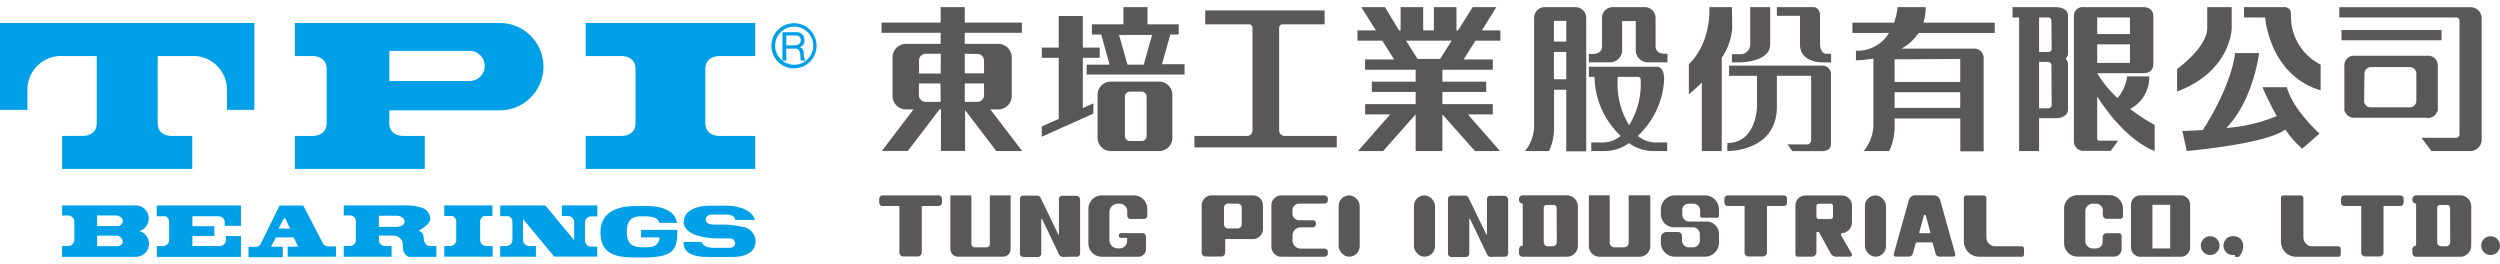
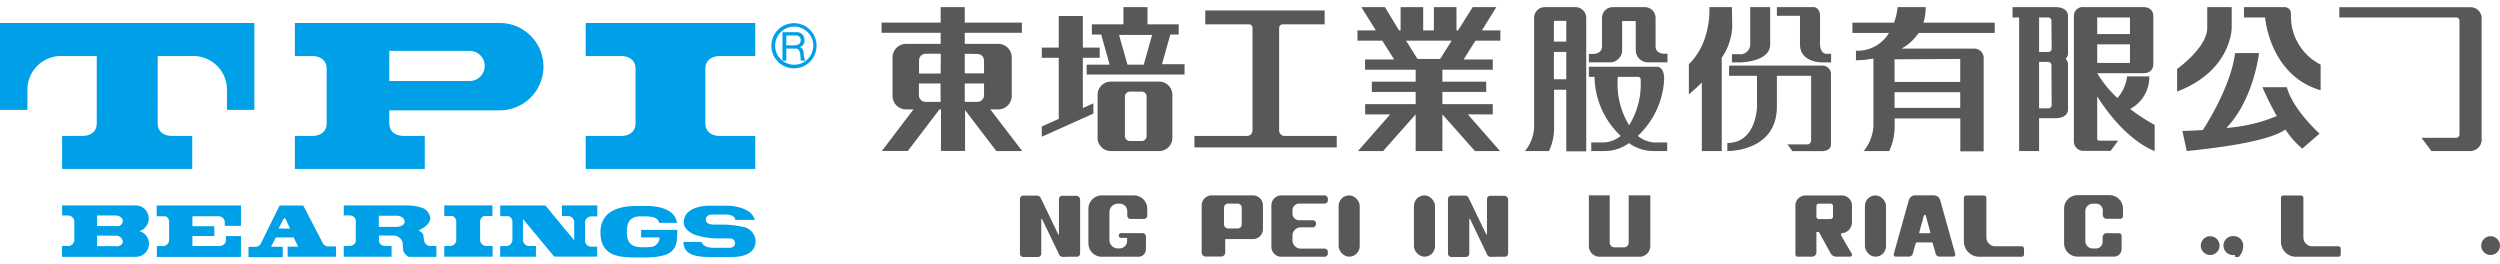
<svg xmlns="http://www.w3.org/2000/svg" id="prefix__prefix__圖層_1" data-name="圖層 1" viewBox="0 0 332 34" width="322" height="34">
  <defs>
    <style>.prefix__prefix__cls-1{fill:#00a0e9}.prefix__prefix__cls-2{fill:#595757}</style>
  </defs>
  <path class="prefix__prefix__cls-1" d="M0 2.53v11.53h3.64v-2.7a4.47 4.47 0 014.81-4.44h4.4v8.89c0 1.82-1.93 1.71-1.93 1.71H8.25v4.39h17.28v-4.39h-2.67s-1.92.11-1.92-1.71V6.92h4.39a4.47 4.47 0 014.81 4.44v2.7h3.64V2.53zm93.67 6.11c0-1.82 1.93-1.72 1.93-1.72h4.7V2.53H77.78v4.39h4.69s1.93-.1 1.93 1.72v7.17c0 1.82-1.93 1.71-1.93 1.71h-4.69v4.39h22.52v-4.39h-4.7s-1.93.11-1.93-1.71zM66.61 2.53H39.16v4.39h2.3s1.92-.1 1.92 1.72v7.17c0 1.82-1.92 1.71-1.92 1.71h-2.3v4.39h17.25v-4.39h-2.78s-1.93.11-1.93-1.71v-1.69h14.91a5.8 5.8 0 000-11.59zm-4.24 7.7H51.7v-4h10.67a2 2 0 110 4zm43.07-1.68a3 3 0 113-3 3 3 0 01-3 3zm0-5.54A2.53 2.53 0 10108 5.54 2.54 2.54 0 00105.44 3z" />
  <path class="prefix__prefix__cls-1" d="M103.91 3.75h1.78a1 1 0 011.14 1 .9.9 0 01-.66 1c.44.09.53.41.57.78a1.89 1.89 0 00.22 1h-.56c-.14-.15-.06-.56-.14-.92s-.14-.68-.62-.68h-1.22v1.6h-.51zm1.55 1.74c.47 0 .87-.13.87-.68a.59.59 0 00-.67-.63h-1.24v1.31zm-60.84 26.7h-1.08a.81.81 0 01-.63-.35l-2.6-5s0-.07-.06-.07h-3.1a.21.21 0 00-.06.08l-2.47 5a.81.81 0 01-.61.4H33v1.38h4.55v-1.39H36l.63-1.24H39l.59 1.23H38.2v1.34h6.42v-1.38zM37 29.82l.65-1.28a.17.17 0 01.27 0l.6 1.29zm52.94.18h-4.8v1h2.44a1.24 1.24 0 01-1.16 1.27c-1.89.13-3.18.07-3.18-1.95 0-.94.17-2.12 1.83-2.12 1.2 0 2.25 0 2.45.82v.05h2.38c-.32-2.41-4.08-2.24-4.08-2.24h-1.36c-2.15 0-4.72.61-4.72 3.51 0 3.22 2.61 3.32 4.83 3.32h1.35c3.99-.08 4.02-1.54 4.02-3.66zm8.75-.4h-.07a12.38 12.38 0 00-2.36-.3h-1.32c-.29 0-1.21 0-1.21-.66 0-.43.33-.68.87-.68h1.87c.26 0 1.17.1 1.17.72h2.6c-.39-1.52-2.58-1.85-3.48-1.89h-2.59c-1 0-3.37.31-3.37 2.24 0 .58.48 1.21 1.52 1.63a10.34 10.34 0 002.62.47h2a.63.63 0 01.67.67c0 .44-.46.58-.68.58h-2.28s-1.26 0-1.48-.78h-2.4c0 1.65 1.49 2 3.49 2H97c.36 0 3.34.13 3.34-2.12a2 2 0 00-1.65-1.88zm-33.3 2.54h-.83a.83.83 0 01-.8-.81V28.9a.82.82 0 01.48-.73h1.15v-1.42H59v1.41h1.1a.86.86 0 01.49.63v2.65a.84.84 0 01-.79.7H59v1.42h6.42v-1.4zm11.82-5.39h-2.59v1.41h.83a.82.82 0 01.8.81v2.41l-3.82-4.62h-6v1.42h1.14a.82.82 0 01.48.73v2.43a.83.83 0 01-.8.81h-.83v1.42h4.75v-1.43h-.93a.82.82 0 01-.79-.78v-2.81l4.15 5h5.71v-1.32h-.81a.82.82 0 01-.81-.79V29a.83.83 0 01.8-.79h.83v-1.46zM18.5 30.16a1.74 1.74 0 00-.45-3.41h-9.8v1.34h.81a.83.83 0 01.81.81v2.43a.83.83 0 01-.8.81h-.83v1.44h9.81a1.74 1.74 0 00.45-3.42zm-3.14 2h-2.47v-1.39h2.53a.88.88 0 01.89.77c0 .4-.37.65-.95.65zm.25-2.67h-2.72v-1.4h2.53c.36 0 .89.3.89.72a.74.74 0 01-.7.71zM32 29.47v-2.71H20.81v1.43H22a.8.8 0 01.46.72v2.43a.83.83 0 01-.8.81h-.83v1.44H32v-2.77h-2v.64a.83.83 0 01-.79.68h-3.66v-1.33h2.91v-1.3h-2.91v-1.32h3.51a.82.82 0 01.79.79v.49zm25.94 2.67h-.83a.83.83 0 01-.76-.59c-.18-.75 0-.95-.44-1.27l-.3-.2.29-.16c.82-.46 1.24-1 1.24-1.45a1.64 1.64 0 00-.93-1.34 6.1 6.1 0 00-2.12-.38h-8.44v1.33h.82a.82.82 0 01.78.61v2.83a.84.84 0 01-.77.61h-.83v1.44H52v-1.43h-.91a.84.84 0 01-.76-.6v-.79h1.9a1.26 1.26 0 011.24.94c0 .08.06 1.06.12 1.2s.45.69.77.69h3.6zm-5.37-2.54h-2.26v-1.48h2.42c.26 0 1 .19 1 .77.01.43-.45.71-1.16.71z" />
  <path class="prefix__prefix__cls-2" d="M128.12.42h-3.2v2.05h-7.85v1.36h7.85V5.3h-4.61a1.79 1.79 0 00-1.78 1.79v5.13a1.79 1.79 0 001.78 1.78h1l-4.2 5.52h3.45l4.2-5.52h.2v5.52h3.2v-5.43l4.15 5.44h3.44L131.51 14h1.06a1.79 1.79 0 001.79-1.79V7.09a1.79 1.79 0 00-1.79-1.79h-4.45V3.83h7.59V2.47h-7.59zM124.92 13h-2a.89.89 0 01-.89-.89v-1.55h2.87zm0-3.76h-2.87V7.49a.88.88 0 01.89-.88h2zm5.76 2.87a.89.89 0 01-.89.89h-1.67v-2.44h2.56zm-.89-5.47a.88.88 0 01.89.88v1.69h-2.56v-2.6zm25.63-2.58h1.11V2.7h-4.14V.42h-3.2V2.7H145v1.36h1.24l1.12 4h-3.05v1.31h13V8h-3zm-3.53 4h-2.16l-1.12-3.95H153z" />
  <path class="prefix__prefix__cls-2" d="M143.8 7.15h2.24V5.79h-2.24V1.6h-3.2v4.19h-2.25v1.36h2.25v8.11l-2.25 1.01v1.36l6.85-3.07V13.2l-1.4.62V7.15zm10.14 3.16h-6.43a1.75 1.75 0 00-1.75 1.75v5.72a1.75 1.75 0 001.75 1.75h6.43a1.75 1.75 0 001.75-1.75v-5.72a1.75 1.75 0 00-1.75-1.75zm-1.67 7.23a.66.66 0 01-.66.66h-1.56a.67.67 0 01-.66-.66V12.3a.66.66 0 01.66-.66h1.56a.65.65 0 01.66.66zm17.6-.72V3.17a.48.48 0 01.48-.47h5.56V.86h-15.85V2.7h5.8a.47.47 0 01.47.47v13.66a.71.71 0 01-.71.69h-7v1.53h18.9v-1.53h-7a.72.72 0 01-.65-.7zM198.71.42h-3.14l-1.94 3.09h-.21V.42h-3v3.09H189V.42h-3v3.09h-.21L183.92.42h-3.14l1.94 3.09h-2.45v1.36h3.3l1.57 2.5h-3.86v1.36H188v1.59h-5.82v1.36H188v1.62h-6.71v1.36h3.33l-4.28 4.87h3.34l4.32-4.87v4.87h3.55v-4.87l4.32 4.87h3.33l-4.27-4.87h3.31V13.3h-6.69v-1.62h5.82v-1.36h-5.82V8.73h6.69V7.37h-3.87l1.57-2.5h3.31V3.51h-2.45zm-7.46 6.88h-3l-1.53-2.43h6.06zM209.26.42h-4.12a1.42 1.42 0 00-1.41 1.42v14.55a5.39 5.39 0 01-1.21 3.14h3.19a7.2 7.2 0 00.67-3.14v-5H208v8.18h2.65V1.84a1.42 1.42 0 00-1.39-1.42zM208 10h-1.64V6.37H208zm0-5h-1.64V2.24H208zm11.86.63V1.84a1.43 1.43 0 00-1.42-1.42h-4.28a1.42 1.42 0 00-1.41 1.42v3.79c0 .87-.84 1-1.14 1H211v1.12h2.7a1.63 1.63 0 001.72-1.48v-4h1.81v4a1.63 1.63 0 001.72 1.48h2.49V6.61H221c-.3-.01-1.14-.11-1.14-.98zm-2.36 11.89A11 11 0 00221 10c0-1.73-.95-1.67-.95-1.67H211v1.35h.76a2.81 2.81 0 000 .3 11 11 0 003.47 7.54 3.89 3.89 0 01-2.18.87h-1.73v1.14H213a5.53 5.53 0 003.11-.9l.22-.16.22.16a5.57 5.57 0 003.11.9h1.74v-1.14h-1.74a3.91 3.91 0 01-2.16-.87zm-1.15-1.42a10.41 10.41 0 01-1.5-6.42h2.65s.33 0 .37.26a10.35 10.35 0 01-1.52 6.16zM230 .42h-3S227.36 5 224.28 8v4a21.72 21.72 0 001.72-1.57v9.1h2.65V7.14a8 8 0 001.39-4zm0 7.34h1s4.08 0 4.08-2.39V.42h-2.65v5a1.32 1.32 0 01-1.51 1.25H230zm11.7-2.39v-3.8c0-1-.73-1.15-.73-1.15h-5v1.15h3.07v3.8c0 2.53 3.13 2.39 3.13 2.39h1V6.62h-.59c-.88 0-.88-1.25-.88-1.25z" />
  <path class="prefix__prefix__cls-2" d="M242.06 8.18h-12.44v1.36h3.71v4.08s-.06 4.84-3.94 4.84v1.07s6.43.14 6.58-5.7V9.54h4.55V18c0 .65-.48.65-.48.65h-2.67l.66.89h4s1.12 0 1.12-.89V9.42a1.14 1.14 0 00-1.09-1.24zM255.73.42H252a8.18 8.18 0 01-.47 2.06H246v1.37h4.86a4.91 4.91 0 01-4.39 2.36v1.27a14.49 14.49 0 002.32-.24v8.94a5.72 5.72 0 01-1.29 3.35h3.39a7.74 7.74 0 00.72-3.33v-1h8.72v4.37h3.1V7.3a1.26 1.26 0 00-1.32-1.37h-9.6a6.47 6.47 0 002.28-2.08h10.11V2.48h-9.47a6.56 6.56 0 00.3-2.06zm4.59 13.38h-8.72v-2.08h8.72zm0-6.5v3.05h-8.72v-3zM272.87.42h-5.6v1.37h.87v17.74h2.65v-4.36H273c.41 0 1.61-.11 1.63-1.18V8a1.08 1.08 0 00-.31-.73 1 1 0 00.31-.74V1.62c.01-1.31-1.76-1.2-1.76-1.2zm-.41 13a.44.44 0 01-.43.44h-1.24V7.69H272a.44.44 0 01.43.44zm0-7.48a.44.44 0 01-.43.44h-1.24V1.79H272a.43.43 0 01.43.43zm12.96 3.68h-2.94a5.35 5.35 0 01-1.28 2.87 14.74 14.74 0 01-2.69-3.3h6.12c1.13 0 1.3-.76 1.33-1.07v-6.5s.08-1.2-1.33-1.2h-7.89a1.17 1.17 0 00-1.33 1.2v16.55a1.28 1.28 0 001.14 1.34h3.74l1-1.36h-2.59a.27.27 0 01-.19-.26v-5.61c3.88 6.1 7.63 7.24 7.63 7.24v-3.46a23.92 23.92 0 01-3.26-2.12 4.74 4.74 0 002.54-4.32zm-6.91-7.83h4.35V4h-4.35zm0 3.57h4.35v2.47h-4.35zm17.86-2.18V.42h-3.25v2.76c0 2.61-4 5.45-4 5.45v3c7.25-2.76 7.25-8.45 7.25-8.45zm7.93-.56s-.07-.83-.07-1.36a.82.82 0 00-.81-.84H298v1.37h2.81s.56 7.68 7.37 9.67V8.05a7.17 7.17 0 01-3.88-5.43zm-.61 8.43h-3.24a37.46 37.46 0 001.91 3.83 21.15 21.15 0 01-6.7 1.58c3.64-3.75 4.34-9.94 4.34-9.94h-3.18c-.54 4.28-3.67 9.28-4.28 10.22-1.6.1-2.72.12-2.72.12l.58 2.67c8.67-.87 11.9-2 13.1-2.86a11.75 11.75 0 002.24 2.54l2.3-2s-3.53-3.13-4.35-6.16zm25.87 6.85V1.79a1.47 1.47 0 00-1.47-1.36h-17.43v1.36h15.5a.44.44 0 01.46.46v15.06a.44.44 0 01-.46.46h-4.59l1.32 1.76h5.2a1.53 1.53 0 001.48-1.62z" />
-   <path class="prefix__prefix__cls-2" d="M310.95 3.46h13.29v1.36h-13.29zm11.32 11.67a1.31 1.31 0 001.4-.87h.07V8.11a1.29 1.29 0 00-1.47-1.23h-9.6a1.27 1.27 0 00-1.34 1.22v6.15h.06a1.29 1.29 0 001.28.86h9.6zM314 9.26a.86.86 0 01.89-.88H320a.86.86 0 01.89.88v3.59a.87.87 0 01-.85.88h-5.24a.87.87 0 01-.85-.88z" />
  <circle class="prefix__prefix__cls-2" cx="293.51" cy="32.09" r="1.25" />
  <circle class="prefix__prefix__cls-2" cx="330.75" cy="32.09" r="1.25" />
-   <path class="prefix__prefix__cls-2" d="M131.45 25.42v6.46a.45.45 0 01-.44.44h-1.57a.45.45 0 01-.44-.44v-6.46h-2.79v7.14a1 1 0 001 1h6a1 1 0 001-1v-7.14zm76.62-.01h-5.85a.5.5 0 00-.5.51V26a.5.5 0 00.5.51v5.59a.5.5 0 00-.5.5v.46a.5.5 0 00.5.51h5.85a1.47 1.47 0 001.47-1.47v-5.22a1.47 1.47 0 00-1.47-1.47zm-1.33 6.23a.54.54 0 01-.53.54h-.66a.54.54 0 01-.54-.54v-4.59a.36.36 0 01.36-.36h1a.36.36 0 01.35.36zm119.97-6.23h-5.85a.51.51 0 00-.5.51V26a.51.51 0 00.5.51v5.59a.5.5 0 00-.5.5v.46a.51.51 0 00.5.51h5.85a1.47 1.47 0 001.47-1.47v-5.22a1.47 1.47 0 00-1.47-1.47zm-1.32 6.23a.54.54 0 01-.54.54h-.66a.54.54 0 01-.53-.54v-4.59a.36.36 0 01.35-.36h1a.36.36 0 01.36.36zM226 28.39h2a.28.28 0 00.28-.28v-.82a1.87 1.87 0 00-1.86-1.87h-4a1.87 1.87 0 00-1.86 1.87v.62a1.74 1.74 0 001.75 1.74h2.51a.92.92 0 01.92.92v.83a.92.92 0 01-.92.92h-.53a.92.92 0 01-.92-.92v-.59a.52.52 0 00-.53-.53h-1.49a.78.78 0 00-.79.78v.64a1.86 1.86 0 001.86 1.86h4a1.86 1.86 0 001.86-1.86v-1.16a1.65 1.65 0 00-1.64-1.65h-2.31a.92.92 0 01-.92-.92v-.62a.83.83 0 01.83-.83h.62a.92.92 0 01.92.92v.7a.26.26 0 00.22.25zm63.6-2.98h-5.37a1.24 1.24 0 00-1.23 1.25v5.67a1.24 1.24 0 001.24 1.24h5.37a1.25 1.25 0 001.24-1.24v-5.67a1.25 1.25 0 00-1.25-1.25zm-1.4 7.06h-2.36v-5.8h2.36zm-163.56-7.05h-7.43a.45.45 0 00-.45.44v.52a.45.45 0 00.45.45h2.23V33a.53.53 0 00.53.53h1.91a.53.53 0 00.53-.53v-6.17h2.23a.45.45 0 00.45-.45v-.52a.45.45 0 00-.45-.44zm112.24 0h-7.43a.45.45 0 00-.45.44v.52a.45.45 0 00.45.45h2.23V33a.53.53 0 00.53.53h1.91a.53.53 0 00.53-.53v-6.17h2.23a.44.44 0 00.44-.45v-.52a.44.44 0 00-.44-.44zm81.89 0h-7.43a.45.45 0 00-.45.44v.52a.45.45 0 00.45.45h2.23V33a.53.53 0 00.53.53h1.9a.53.53 0 00.53-.53v-6.17h2.23a.44.44 0 00.44-.45v-.52a.44.44 0 00-.43-.44z" />
  <rect class="prefix__prefix__cls-2" x="177.77" y="25.42" width="2.8" height="8.14" rx="1.4" />
  <rect class="prefix__prefix__cls-2" x="187.77" y="25.42" width="2.8" height="8.14" rx="1.4" />
  <rect class="prefix__prefix__cls-2" x="247.66" y="25.42" width="2.8" height="8.14" rx="1.4" />
  <path class="prefix__prefix__cls-2" d="M148.47 26.52h.23a1 1 0 011 1v.58a.45.45 0 00.44.45h1.77a.45.45 0 00.45-.45v-.9a1.78 1.78 0 00-1.78-1.78h-4.26a1.78 1.78 0 00-1.78 1.78v4.59a1.78 1.78 0 001.78 1.78h4.86a1 1 0 001-1v-1.69a.45.45 0 00-.44-.45h-2.86a.31.31 0 00-.31.32.31.31 0 00.31.31h.8v.4a1 1 0 01-1 1h-.23a1.12 1.12 0 01-1.12-1.12v-3.7a1.13 1.13 0 011.14-1.12zm129.89 5.95h-.43a1 1 0 01-1-1v-3.95a1 1 0 011-1h.43a.88.88 0 01.89.88v.6a.53.53 0 00.53.53h1.79a.36.36 0 00.36-.36v-1a1.78 1.78 0 00-1.78-1.78h-4.26a1.78 1.78 0 00-1.78 1.78v4.6a1.78 1.78 0 001.78 1.78h4.86a1 1 0 001-1V30.8a.36.36 0 00-.36-.36h-1.63a.53.53 0 00-.53.53v.62a.88.88 0 01-.87.88zm-14.89-7.04h-2.34a.32.32 0 00-.33.32v5.77a2.05 2.05 0 002.05 2.05h5.63a.31.31 0 00.31-.31v-.76a.32.32 0 00-.32-.32H265a1.19 1.19 0 01-1.21-1.18v-5.25a.32.32 0 00-.32-.32zm42.1 0h-2.34a.32.32 0 00-.32.32v5.77a2 2 0 002 2.05h5.63a.31.31 0 00.31-.31v-.76a.32.32 0 00-.32-.32h-3.49a1.19 1.19 0 01-1.15-1.18v-5.25a.32.32 0 00-.32-.32zm-137.85 4.46v-3.14a1.33 1.33 0 00-1.33-1.33h-5.48a1.33 1.33 0 00-1.33 1.33V33a.54.54 0 00.53.54h2.06a.54.54 0 00.54-.54v-1.78h3.68a1.33 1.33 0 001.33-1.33zm-4.64-3.38h1.29a.54.54 0 01.53.54v2.23a.53.53 0 01-.53.53h-1.29a.53.53 0 01-.53-.53v-2.23a.54.54 0 01.53-.54zm9.67 3.15h1.58a.45.45 0 00.44-.45v-.05a.44.44 0 00-.44-.44h-1.81a.89.89 0 01-.88-.89v-.43a.89.89 0 01.88-.89h3.38a.44.44 0 00.44-.44v-.2a.45.45 0 00-.44-.45h-5.73a1.33 1.33 0 00-1.33 1.34v5.48a1.33 1.33 0 001.33 1.33h5.73a.45.45 0 00.44-.45v-.19a.44.44 0 00-.44-.44h-3.15a1.12 1.12 0 01-1.11-1.12v-.6a1.11 1.11 0 011.11-1.11zm72.93 3.9a.26.26 0 00.23-.4l-1.4-2.4v-.32a1.43 1.43 0 001.43-1.44v-2.24a1.34 1.34 0 00-1.33-1.33h-4.84a1.34 1.34 0 00-1.34 1.33v6.5a.3.3 0 00.31.3h1.9a.58.58 0 00.58-.58v-2.7h.33l1.55 2.82a.86.86 0 00.78.46zm-2.57-5h-1.58a.31.31 0 01-.31-.31v-1.42a.31.31 0 01.31-.31h1.58a.31.31 0 01.31.31v1.41a.31.31 0 01-.31.31zm14.54 4.99h1.75a.27.27 0 00.26-.34l-2-7.15a.89.89 0 00-.86-.65h-2.45a.89.89 0 00-.86.65l-2 7.15a.27.27 0 00.26.34h1.76a.54.54 0 00.51-.39l.37-1.34a.21.21 0 01.21-.16h1.87a.21.21 0 01.21.16l.37 1.34a.55.55 0 00.6.39zm-2.77-3.23l.61-2.22a.13.13 0 01.25 0l.61 2.22a.09.09 0 01-.09.12H255a.09.09 0 01-.12-.12zm-38.59-4.91v6.28a.63.63 0 01-.62.63h-1.28a.63.63 0 01-.62-.63v-6.28H211v6.74a1.43 1.43 0 001.43 1.42h5.31a1.43 1.43 0 001.42-1.42v-6.74zm-17.45 8.16h1a.45.45 0 00.44-.45V26a.53.53 0 00-.53-.53h-1.84a.44.44 0 00-.44.44v4.7h-.09l-2.35-4.86a.52.52 0 00-.47-.3h-1.83a.44.44 0 00-.44.44v7.26a.45.45 0 00.44.45h1.95a.45.45 0 00.44-.45v-4.62h.09l2.29 4.76a.55.55 0 00.48.3zm-56.84 0h1a.44.44 0 00.44-.45V26a.53.53 0 00-.53-.53h-1.84a.44.44 0 00-.44.44v4.7h-.09l-2.34-4.86a.55.55 0 00-.48-.3h-1.82a.45.45 0 00-.45.44v7.26a.45.45 0 00.45.45h1.94a.45.45 0 00.44-.45v-4.62h.09l2.29 4.76a.55.55 0 00.48.3zm154.65-2.74a1.26 1.26 0 100 2.51h.16v.25h.5a2.14 2.14 0 00.59-1.48 1.26 1.26 0 00-1.25-1.28z" />
</svg>